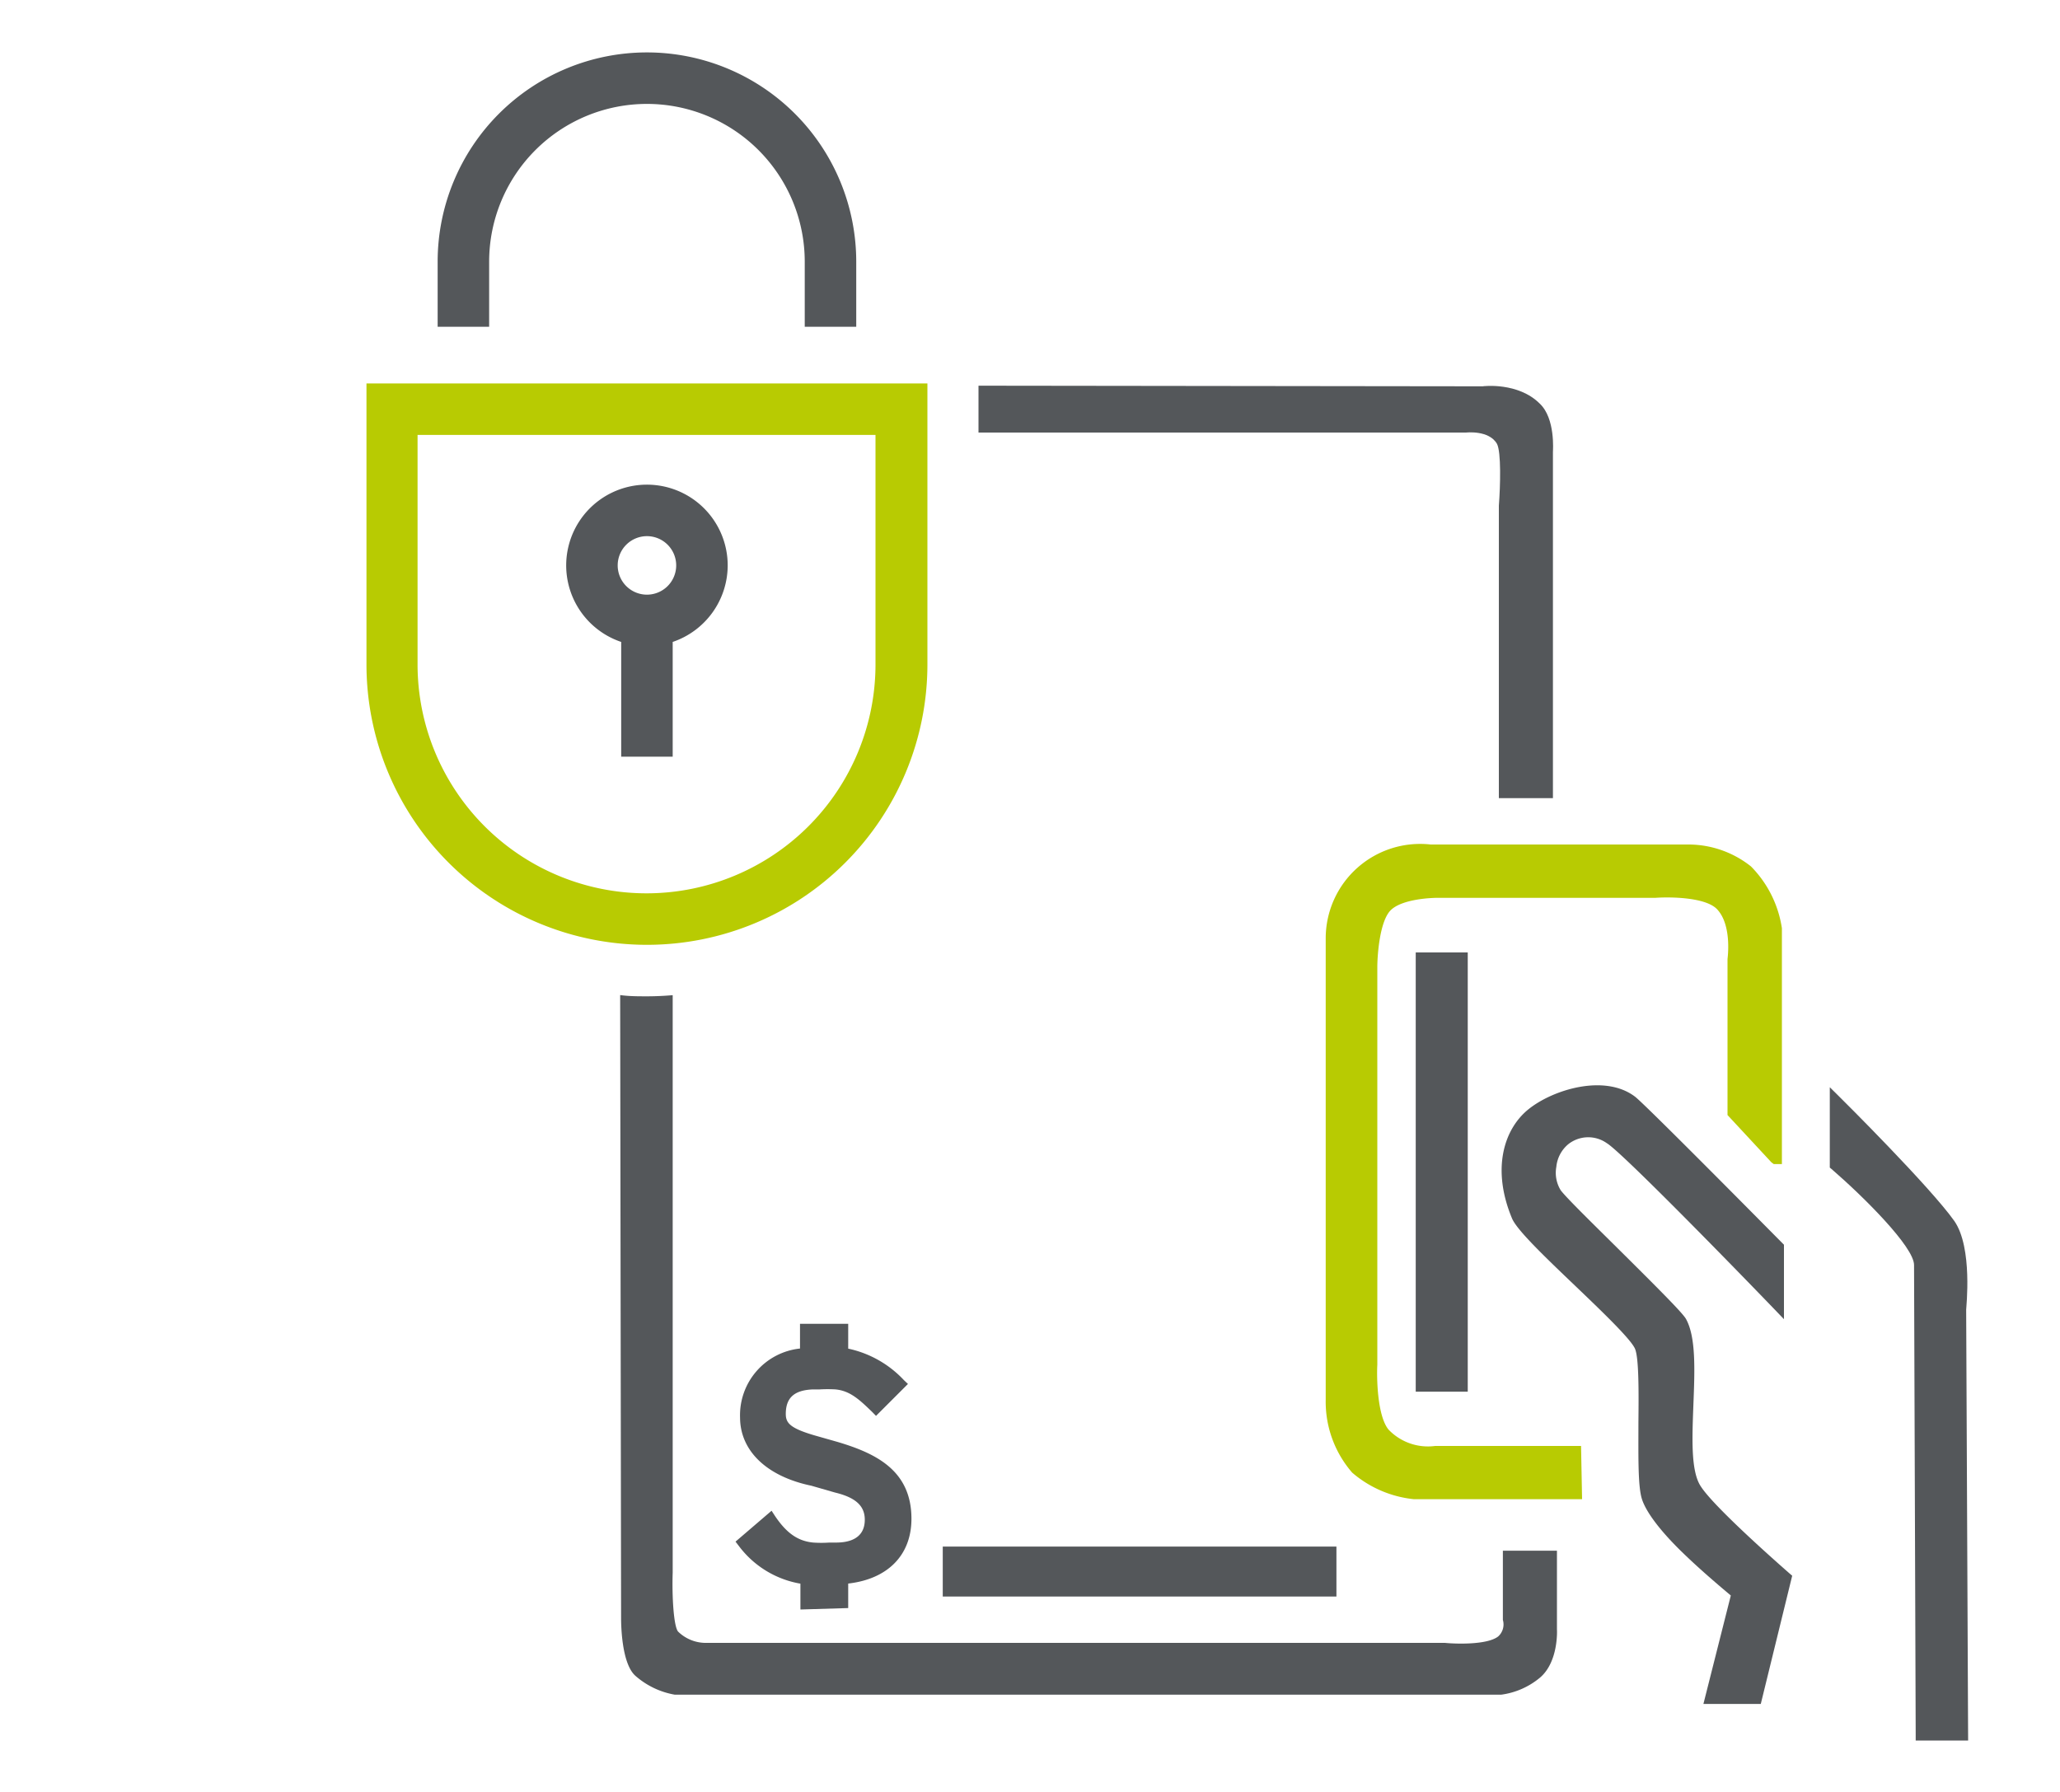
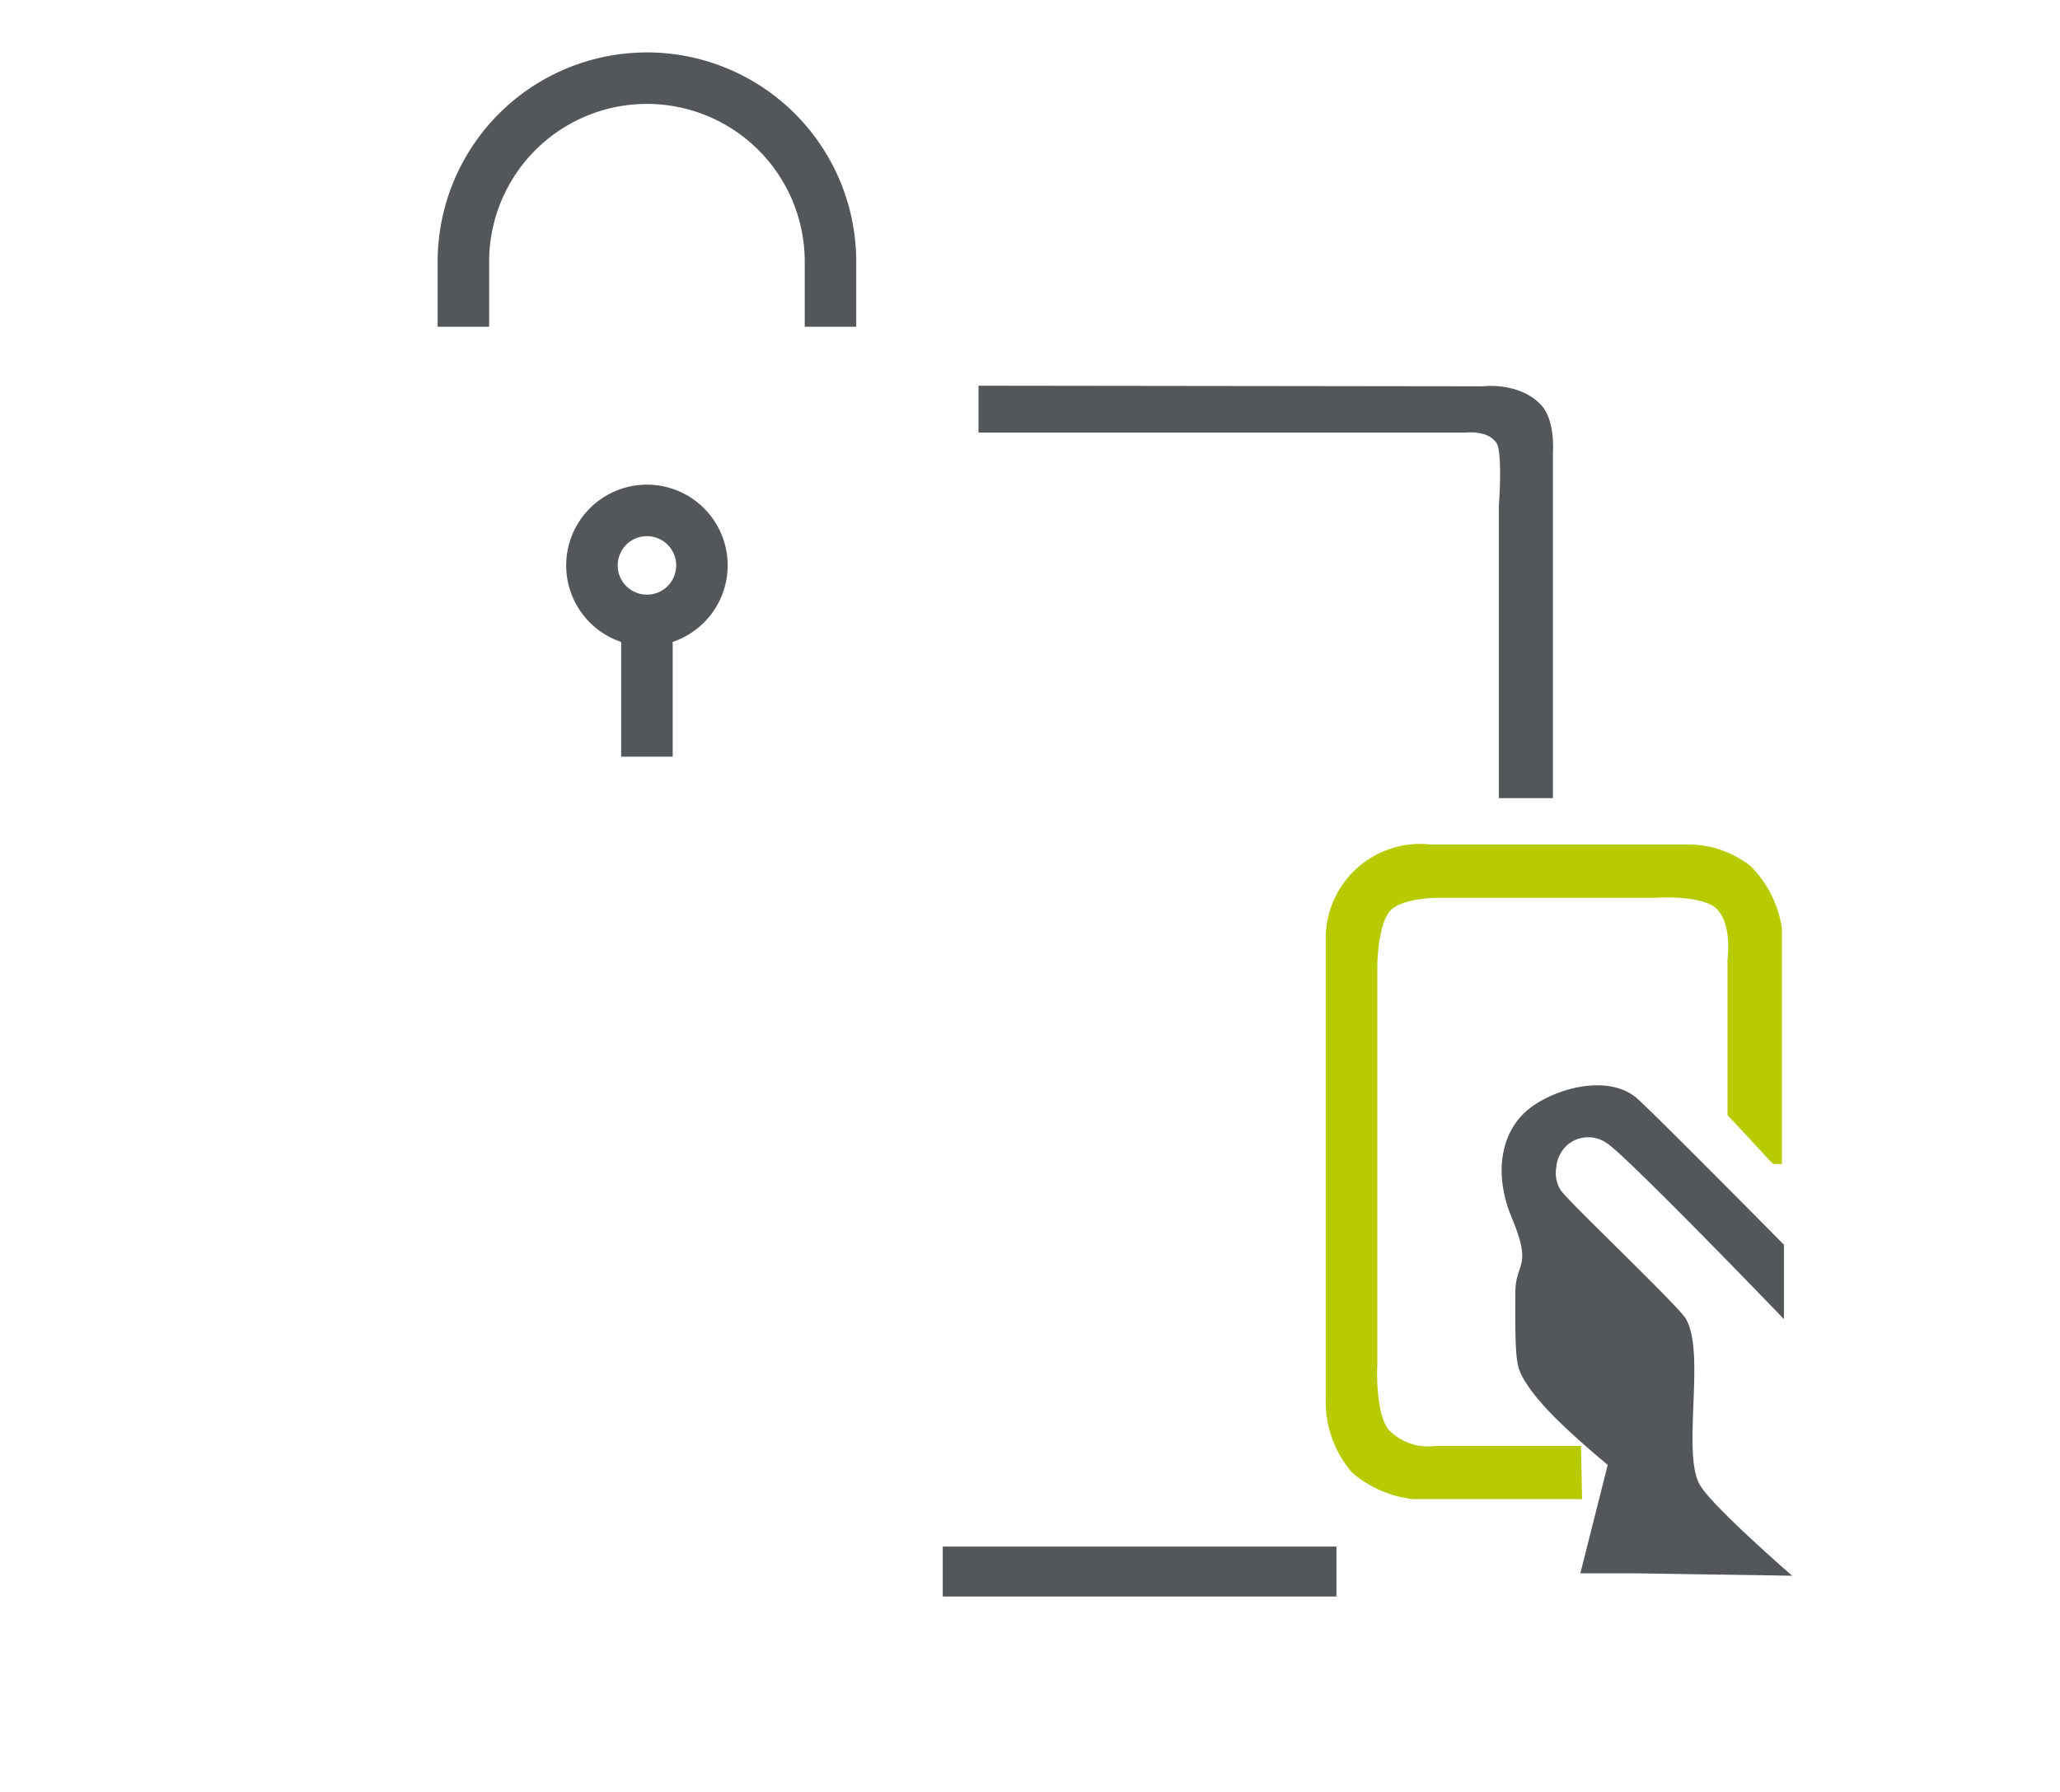
<svg xmlns="http://www.w3.org/2000/svg" id="Layer_1" data-name="Layer 1" viewBox="0 0 200 174">
  <defs>
    <style>.cls-1{fill:#54575a;}.cls-2{fill:#b8cb02;}</style>
  </defs>
-   <path class="cls-1" d="M190.89,127.17c0-.24.65-6-1.14-8.6-2.34-3.31-10.84-11.76-11.21-12.12l-.89-.88v7.8l.18.15c3.09,2.67,8,7.55,8,9.31s.16,45.2.16,45.64V169h5.09Z" />
-   <path class="cls-1" d="M165.13,144.33c-1-1.49-.84-4.78-.72-8,.13-3.33.25-6.48-.71-8.24-.28-.55-2.68-2.95-6.6-6.84-2.44-2.42-5-4.92-5.57-5.67a3.23,3.23,0,0,1-.43-2.28,3.27,3.27,0,0,1,1.16-2.2A3.12,3.12,0,0,1,156,111c1.42.84,12.37,12.07,16.47,16.33l.73.76,0-7.23-.12-.12c-.54-.54-13.18-13.34-14.32-14.24-2.94-2.26-8-.71-10.38,1.22s-3.58,5.8-1.58,10.59c.48,1.14,3.21,3.75,6.11,6.52,2.56,2.45,5.47,5.23,5.84,6.16s.35,4.24.32,7.14c0,3.12-.06,6.07.32,7.36s1.83,3.22,4.14,5.43c1.87,1.8,3.86,3.45,4.51,4l-2.66,10.53h5.57L174,153l-.2-.17C173.7,152.74,166.53,146.51,165.13,144.33Z" />
+   <path class="cls-1" d="M165.13,144.33c-1-1.49-.84-4.78-.72-8,.13-3.33.25-6.48-.71-8.24-.28-.55-2.68-2.95-6.6-6.84-2.44-2.42-5-4.92-5.57-5.67a3.23,3.23,0,0,1-.43-2.28,3.27,3.27,0,0,1,1.16-2.2A3.12,3.12,0,0,1,156,111c1.42.84,12.37,12.07,16.47,16.33l.73.76,0-7.23-.12-.12c-.54-.54-13.18-13.34-14.32-14.24-2.94-2.26-8-.71-10.38,1.22s-3.58,5.8-1.58,10.59s.35,4.24.32,7.14c0,3.12-.06,6.07.32,7.36s1.83,3.22,4.14,5.43c1.87,1.8,3.86,3.45,4.51,4l-2.66,10.53h5.57L174,153l-.2-.17C173.7,152.74,166.53,146.51,165.13,144.33Z" />
  <path class="cls-2" d="M139.33,140.4a5.28,5.28,0,0,1-4.52-1.59c-1.09-1.32-1.16-5-1.09-6.29V93.92c0-1.18.23-4.46,1.29-5.53s3.85-1.24,4.88-1.21h20.8c1.34-.1,5.05-.1,6.1,1.2,1.36,1.57.94,4.63.93,4.74v15.15l4.26,4.59.23.17H173V90.13a10.81,10.81,0,0,0-3-6A9.76,9.76,0,0,0,164,82H138.9a9.17,9.17,0,0,0-10.19,9.08V135.9a10.5,10.5,0,0,0,2.57,7.09,10.88,10.88,0,0,0,6,2.58H153.6l-.1-5.17Z" />
-   <rect class="cls-1" x="137.45" y="92.48" width="5.05" height="42.65" />
  <rect class="cls-1" x="91.53" y="150.17" width="38.22" height="4.85" />
-   <path class="cls-1" d="M82.35,156.14v-2.38c3.85-.44,6.14-2.77,6.14-6.29,0-4.69-3.44-6.35-7.17-7.46l-2.25-.64c-2.38-.7-2.78-1.21-2.78-2.08,0-1.57.82-2.31,2.63-2.38l.65,0a13.23,13.23,0,0,1,1.56,0c1.41.14,2.32,1,3.55,2.19l.37.38,3.1-3.1-.39-.37a10.36,10.36,0,0,0-5.41-3.06v-2.41H77.67v2.4a6.51,6.51,0,0,0-5.82,6.68c0,3.26,2.6,5.74,6.92,6.64l2.29.66c2,.48,2.9,1.29,2.9,2.64,0,1.83-1.51,2.22-2.78,2.22h-.66a11.4,11.4,0,0,1-1.56,0c-1.49-.14-2.6-.91-3.73-2.6l-.32-.49-3.5,3,.3.39a9.46,9.46,0,0,0,6,3.69v2.51Z" />
  <path class="cls-1" d="M95,42h47.34s2.23-.26,3,1.1c.41.79.33,4.06.18,6v28.4h5.25V43.89c0-.13.25-3.26-1.28-4.7-2.09-2.09-5.46-1.7-5.54-1.68L95,37.45Z" />
-   <path class="cls-1" d="M151.16,158.21v-7.64l-5.25,0v6.57l0,.15a1.57,1.57,0,0,1-.46,1.61c-1.06.82-4.06.73-5.17.62H68.42a3.85,3.85,0,0,1-2.59-1.1c-.42-.51-.6-3.36-.52-5.73V96.63c-.83.07-1.66.11-2.5.11s-1.74,0-2.6-.12l.09,60.45c0,.44,0,4.4,1.38,5.64a7.82,7.82,0,0,0,3.83,1.84h80.24a7.4,7.4,0,0,0,3.77-1.66C151.31,161.36,151.17,158.31,151.16,158.21Z" />
  <path class="cls-1" d="M83.13,31.73h-5V25.41a15.32,15.32,0,1,0-30.64,0v6.32h-5V25.41a20.32,20.32,0,1,1,40.64,0Z" />
-   <path class="cls-2" d="M85,42.23V64.51a22.23,22.23,0,1,1-44.46,0V42.23H85m5-5H35.58V64.51a27.23,27.23,0,0,0,54.46,0V37.23Z" />
  <path class="cls-1" d="M70.65,54.9a7.84,7.84,0,1,0-10.34,7.43V73.47h5V62.33A7.86,7.86,0,0,0,70.65,54.9Zm-7.84,2.84a2.84,2.84,0,1,1,2.84-2.84A2.84,2.84,0,0,1,62.81,57.74Z" />
</svg>